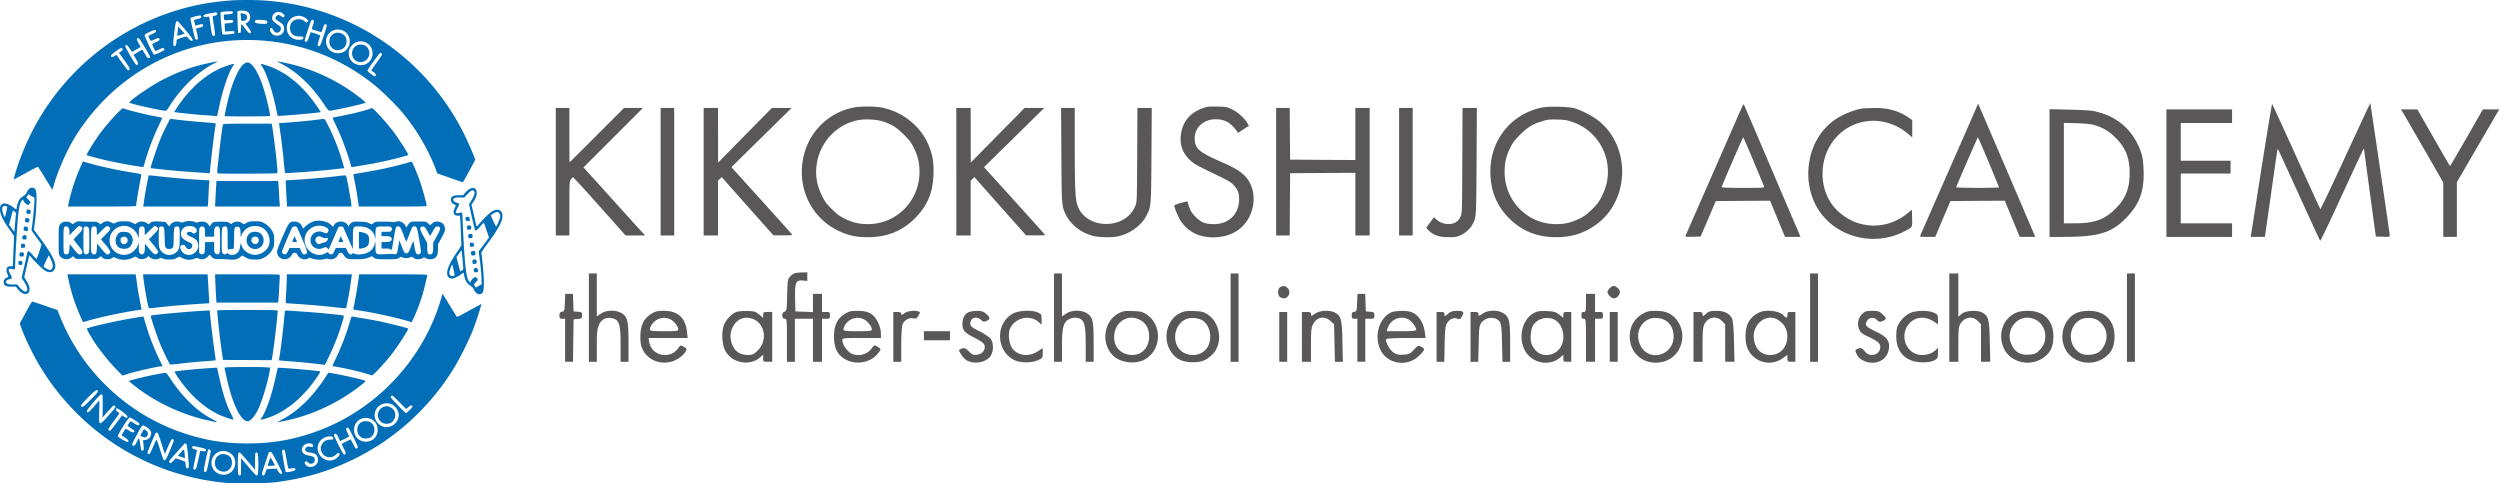
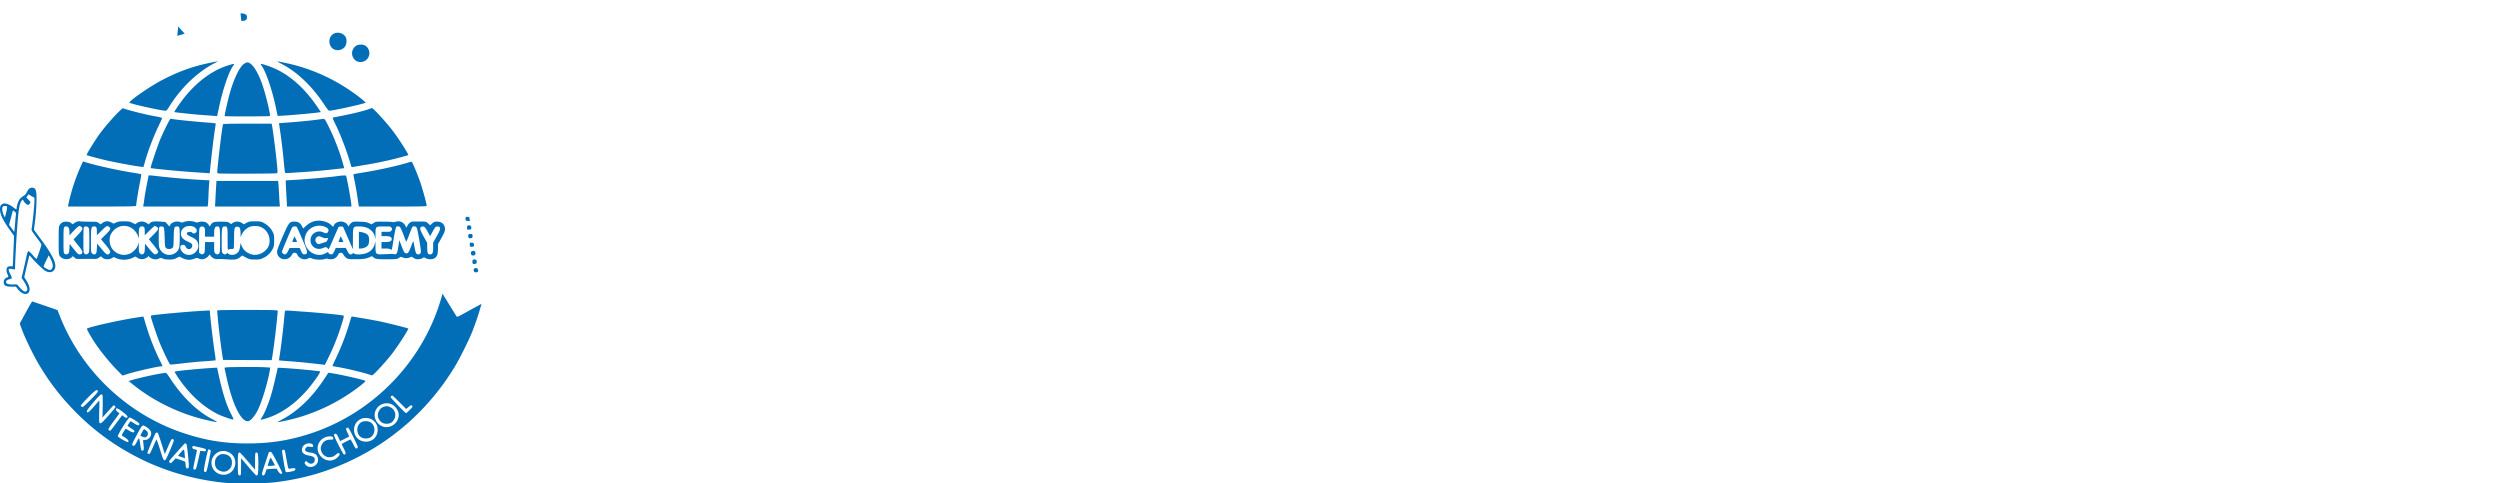
<svg xmlns="http://www.w3.org/2000/svg" width="331" height="64" fill="none">
-   <path d="M112.894 14.263c-3.745.799-6.441 3.955-6.711 7.86-.27 3.845 1.868 7.28 5.393 8.688 1.078.43 1.967.59 3.356.59 2.636 0 4.713-.89 6.451-2.757 1.478-1.588 2.117-3.186 2.207-5.523.06-1.448-.08-2.436-.529-3.625-.989-2.627-3.416-4.664-6.252-5.243-.969-.2-2.976-.2-3.915.01zm4.035 1.827c1.178.4 1.798.79 2.756 1.748.749.75.989 1.069 1.319 1.758.529 1.078.739 1.997.739 3.186-.01 3.825-3.046 6.89-6.811 6.89-1.199 0-2.018-.2-3.096-.718-.68-.34-1.029-.6-1.708-1.279-.729-.719-.939-1.008-1.318-1.797-.59-1.219-.819-2.307-.739-3.546.129-2.167 1.288-4.214 3.046-5.373.778-.519 1.208-.709 2.167-.978.948-.26 2.696-.21 3.645.11zm42.327-1.768c-1.638.57-2.627 1.718-2.887 3.366-.219 1.418.19 2.606 1.219 3.535.599.54.769.63 3.585 1.988 1.518.729 1.818.918 2.217 1.348.559.629.719 1.168.659 2.117-.13 1.798-1.458 2.996-3.315 2.996-1.139 0-1.688-.21-2.407-.929-.45-.45-.679-.779-.829-1.198-.12-.32-.22-.64-.22-.72 0-.199-.08-.189-1.009.07-.479.13-.789.26-.789.34 0 .26.51 1.488.799 1.938.63.979 1.518 1.668 2.547 1.987 1.418.44 3.106.33 4.414-.3 2.896-1.378 3.685-5.552 1.458-7.69-.599-.579-1.348-1.008-3.215-1.827-2.807-1.238-3.306-1.708-3.306-3.046 0-1.428 1.188-2.507 2.776-2.507 1.179 0 1.978.44 2.767 1.518l.199.28.719-.47.719-.459-.169-.3c-.39-.689-1.229-1.468-1.998-1.837-.739-.37-.789-.38-2.007-.41-1.109-.02-1.338 0-1.927.21zm44.809-.069c-4.034.889-6.741 4.294-6.741 8.459 0 2.387.749 4.354 2.277 5.972 1.728 1.837 3.805 2.716 6.412 2.716 1.997 0 3.485-.439 5.063-1.488 4.624-3.076 4.984-10.256.689-13.831-.779-.65-2.367-1.489-3.305-1.748-.869-.23-3.476-.28-4.395-.08zm4.155 1.907a6.931 6.931 0 014.654 6.172c.08 1.239-.15 2.327-.739 3.546-.38.789-.589 1.078-1.319 1.807-.699.7-1.028.939-1.707 1.269-1.089.529-1.908.719-3.096.719-3.765 0-6.791-3.056-6.801-6.891-.01-1.189.199-2.108.729-3.186.329-.69.569-1.009 1.318-1.758.969-.969 1.618-1.378 2.756-1.738.919-.28 1.019-.3 2.247-.27.919.02 1.239.08 1.958.33zM73.588 22.733v8.439h1.797v-3.585c0-3.466.01-3.586.21-3.845.11-.14.24-.26.29-.26.05 0 1.628 1.728 3.515 3.845l3.426 3.845h2.586l-.3-.33c-.169-.17-2.007-2.197-4.084-4.504l-3.775-4.174 3.935-3.935 3.935-3.935h-2.497l-3.595 3.595a487.935 487.935 0 01-3.616 3.596c-.02 0-.03-1.618-.03-3.596v-3.595h-1.798v8.439zm13.879 0v8.439h1.797V14.294h-1.798v8.439zm5.697 0v8.439h1.898V23.91l.25-.23.249-.239.28.32c.15.18 1.687 1.917 3.415 3.864l3.146 3.536h1.278c.779.01 1.259-.03 1.219-.08-.03-.06-1.858-2.087-4.055-4.524l-4.005-4.424 3.975-3.915 3.985-3.915-1.299-.01h-1.298l-3.565 3.615-3.565 3.626v-3.626l-.01-3.615h-1.898v8.439zm33.453 0v8.439h1.898V23.91l.249-.23.25-.239.28.32c.149.18 1.687 1.917 3.415 3.864l3.146 3.536h1.288c1.199.01 1.279 0 1.149-.16-.08-.09-1.908-2.127-4.075-4.524l-3.935-4.344 3.985-3.915 3.985-3.925h-2.597l-3.565 3.615-3.565 3.626v-3.626l-.01-3.615h-1.898v8.439zm13.911-2.179c.04 6.93.03 6.791.699 8.07.639 1.198 1.978 2.207 3.466 2.606.789.21 2.606.24 3.395.05 1.568-.37 3.006-1.418 3.665-2.667.66-1.238.66-1.228.7-8.109l.04-6.212h-1.898l-.03 6.212c-.03 6.212-.03 6.222-.26 6.781-1.268 3.156-6.431 3.156-7.61.01-.329-.869-.389-2.157-.399-7.79v-5.213h-1.808l.04 6.262zm28.435 2.179v8.439h1.798l.02-4.125.029-4.114 4.325-.03 4.314-.02v8.289h1.898V14.294h-1.898v6.891l-4.314-.02-4.325-.03-.029-3.425-.02-3.416h-1.798v8.439zm16.279 0v8.439h1.798V14.294h-1.798v8.439zm8.369-1.479c-.03 6.871-.03 6.98-.24 7.43-.269.58-.719.91-1.348.969-.659.06-1.298-.13-1.778-.54l-.399-.349-.42.58c-.229.319-.469.639-.529.718-.08.11-.01.22.33.52.659.589 1.368.819 2.556.819.889.01 1.069-.02 1.618-.27.659-.3 1.279-.879 1.588-1.468.47-.919.47-.929.51-8.359l.039-7.01h-1.897l-.03 6.96zm105.821.953c-.729 4.684-1.358 8.659-1.388 8.828l-.05.33h1.878l.739-5.173c.399-2.837.779-5.473.839-5.852.099-.68.099-.69.239-.42.08.15 1.339 2.886 2.787 6.082 1.458 3.196 2.676 5.842 2.716 5.882.04.04 1.328-2.656 2.856-5.992 1.538-3.335 2.827-6.102 2.877-6.152.049-.06.079-.04.079.05l.779 5.833.779 5.692.919.03c.899.03.919.02.919-.2 0-.13-.579-4.114-1.288-8.868l-1.279-8.639-.599 1.249c-.319.689-1.798 3.865-3.276 7.06-1.478 3.206-2.716 5.783-2.746 5.743-.04-.04-1.468-3.176-3.186-6.961-1.718-3.795-3.156-6.92-3.196-6.96-.03-.04-.659 3.754-1.398 8.438zm-68.801-8.019c-.11.25-1.827 4.154-3.815 8.688-1.987 4.534-3.645 8.3-3.665 8.37-.04.1.17.12.979.1l1.028-.03 1.009-2.348.999-2.346 3.595-.03 3.595-.02.989 2.396.989 2.397h2.057l-.349-.829c-.2-.45-1.868-4.344-3.706-8.658-1.837-4.315-3.385-7.91-3.425-7.99-.07-.11-.13-.04-.28.3zm1.548 7.17c.729 1.738 1.348 3.246 1.388 3.336.06.17-.119.18-2.806.18-2.257 0-2.856-.03-2.816-.13.339-.889 2.806-6.561 2.856-6.561.03 0 .649 1.428 1.378 3.175zm29.611-7.37c-.05.14-1.748 4.005-3.766 8.589a3205.234 3205.234 0 00-3.755 8.558c-.079.23-.079.23.939.23h1.019l.999-2.377 1.008-2.366 3.595-.03 3.606-.02.988 2.396.989 2.397h2.047l-.129-.33a4723.59 4723.59 0 00-7.311-17.047l-.13-.25-.099.25zm1.508 7.47c.749 1.798 1.368 3.306 1.368 3.346 0 .04-1.289.07-2.856.07-1.598 0-2.837-.04-2.817-.09.26-.68 2.836-6.601 2.876-6.601.03 0 .67 1.478 1.429 3.275zM246.59 14.36c-1.148.189-2.596.778-3.595 1.457-2.127 1.448-3.416 3.895-3.565 6.711-.14 2.897.988 5.513 3.105 7.2 2.707 2.158 6.582 2.508 9.648.88 1.068-.57 1.009-.46.979-1.728l-.03-1.108-.55.449c-2.956 2.427-7.09 2.137-9.637-.68-2.107-2.326-2.197-6.31-.2-8.918 2.397-3.135 6.851-3.515 9.937-.858l.5.43v-2.298l-.45-.31c-1.318-.908-2.726-1.308-4.584-1.288-.719.01-1.418.04-1.558.06zm24.767 8.556v8.45h1.828c4.774 0 6.501-.55 8.519-2.727 1.618-1.748 2.207-3.446 2.107-6.102-.06-1.598-.2-2.227-.769-3.416-1.118-2.327-3.076-3.825-5.742-4.394-.46-.1-1.588-.17-3.316-.21l-2.627-.06v8.46zm5.843-6.381c1.158.32 2.037.829 2.896 1.698 1.338 1.328 1.867 2.656 1.867 4.693 0 2.018-.519 3.356-1.867 4.704-1.418 1.438-2.796 1.938-5.363 1.938h-1.478V16.266l1.678.049c1.108.03 1.867.1 2.267.22zm9.636 6.391v8.44h8.689v-1.798h-6.792v-6.592h6.592V21.28h-6.592v-4.994h6.792v-1.798h-8.689v8.44zm31.55-7.62c.26.46 1.518 2.637 2.796 4.844l2.307 4.015v7.2h1.798v-7.24l2.526-4.345c1.389-2.386 2.657-4.554 2.807-4.823l.279-.47h-2.167l-2.147 3.746c-1.178 2.057-2.167 3.735-2.197 3.745-.03 0-1.009-1.688-2.187-3.745l-2.137-3.746h-2.168l.49.82zM105.164 36.195c-.164.075-.434.285-.599.465-.27.285-.3.584-.345 2.427-.045 1.918-.075 2.113-.344 2.173-.42.12-.405.944.015.944.284 0 .299.105.299 2.847v2.847h1.049v-5.694h2.398v5.694h1.199v-5.694h.524c.48 0 .525-.03.525-.45 0-.419-.045-.449-.525-.449h-.524v-2.397h-1.199v2.412l-1.154-.045-1.169-.045-.045-1.708c-.045-2.098.105-2.472 1.034-2.383l.585.06V36.06l-.705.015c-.404 0-.854.06-1.019.12zm-27.195 5.859v5.844h1.049v-2.142c0-1.754.06-2.233.284-2.743.345-.764.974-1.063 1.784-.869.914.225 1.079.75 1.079 3.462v2.292h1.048v-2.547c0-2.892-.12-3.401-.929-3.896-.734-.45-2.008-.42-2.727.075l-.54.36v-5.68H77.97v5.844zm61.586 0v5.844h1.049v-2.097c0-2.383.194-3.162.914-3.522.494-.27 1.094-.285 1.513-.06.57.3.719 1.02.719 3.432v2.247h1.049v-2.547c0-2.892-.12-3.401-.929-3.896-.734-.45-2.008-.42-2.727.075l-.539.36v-5.68h-1.049v5.844zm23.379 0v5.844h1.049V36.21h-1.049v5.844zm76.722 0v5.844h1.049V36.21h-1.049v5.844zm18.43 0v5.844h1.199v-2.292c0-2.008.03-2.338.299-2.772.54-.87 1.574-1.034 2.263-.345l.435.434v4.975h1.228l-.06-2.667c-.059-2.952-.179-3.416-1.048-3.866-.705-.36-2.233-.24-2.743.24l-.374.345v-5.74h-1.199v5.844zm23.525 0v5.844h1.049V36.21h-1.049v5.844zm-112.115-4.032c-.374.21-.359 1.124.015 1.334.405.21.705.194.974-.09a.81.81 0 00-.03-1.154c-.314-.285-.584-.315-.959-.09zm43.634.135c-.165.165-.3.405-.3.525 0 .314.54.824.869.824.36 0 .779-.465.779-.87 0-.314-.509-.779-.854-.779-.105 0-.329.135-.494.3zM74.791 40.061c-.044 1.08-.074 1.17-.374 1.214-.27.045-.345.15-.345.495 0 .36.06.434.375.434h.374v5.694h1.049l.03-2.817.045-2.802.57-.045c.494-.045.554-.09.554-.48 0-.389-.06-.434-.554-.479l-.57-.045-.045-1.169-.044-1.153h-1.02l-.044 1.153zm104.895 0c-.045 1.08-.075 1.17-.375 1.214-.269.045-.344.15-.344.495 0 .36.06.434.374.434h.375v5.694h1.049v-5.694h.599c.57 0 .6-.03.6-.434 0-.405-.045-.45-.555-.495l-.569-.045-.045-1.169-.045-1.153h-1.019l-.045 1.153zm30.298.045c0 1.094-.03 1.2-.3 1.2-.239 0-.299.104-.299.449 0 .344.06.45.299.45.285 0 .3.104.3 2.846v2.847h1.199v-5.694h.524c.48 0 .525-.03.525-.45 0-.419-.045-.449-.525-.449h-.524v-2.397h-1.199v1.198zM86.179 41.589c-.974.614-1.394 1.529-1.394 3.012 0 .87.09 1.274.345 1.753.869 1.648 3.057 2.158 4.69 1.11.36-.226.78-.615.914-.855.24-.435.24-.45-.195-.69-.42-.254-.434-.24-.749.195-1.094 1.529-3.536 1.004-3.836-.839l-.09-.524h5.186l-.09-.81c-.195-1.858-1.214-2.787-3.042-2.787-.9 0-1.154.06-1.738.435zm3.132 1.124c.27.3.494.674.494.839 0 .285-.09.3-1.873.3-1.693 0-1.873-.03-1.873-.27 0-.15.105-.42.24-.614.749-1.064 2.157-1.2 3.012-.255zm8.138-1.394c-.525.21-1.17.854-1.514 1.513-.42.81-.39 2.593.045 3.507.78 1.678 3.192 2.202 4.615 1.019l.45-.39v.464c0 .435.03.465.599.465h.6v-6.593h-.6c-.554 0-.599.03-.599.404v.39l-.33-.3c-.195-.165-.494-.39-.674-.48-.39-.194-2.083-.194-2.592 0zm2.307.944c1.574.659 1.873 2.907.54 4.166-.51.494-.675.569-1.304.569-.944 0-1.633-.42-1.993-1.244-.39-.854-.374-1.708.045-2.502.555-1.064 1.618-1.454 2.712-.99zm12.047-.675c-.959.614-1.394 1.528-1.379 3.012 0 1.303.36 2.158 1.139 2.742 1.424 1.079 3.656.794 4.705-.584.435-.555.435-.555-.269-.96-.195-.12-.315-.044-.57.3-.689.974-2.143 1.214-2.997.51-.524-.45-.899-1.094-.899-1.559 0-.284.075-.3 2.547-.3h2.548v-.644c0-.42-.15-.944-.405-1.468-.569-1.11-1.243-1.484-2.682-1.484-.899 0-1.139.06-1.738.435zm3.132 1.124c.269.3.494.674.494.839 0 .285-.09.3-1.873.3-1.693 0-1.873-.03-1.873-.27 0-.15.105-.42.24-.614.749-1.064 2.157-1.2 3.012-.255zm4.811-1.242c-.36.255-.42.27-.42.075 0-.18-.15-.24-.524-.24h-.525v6.593h1.049v-2.232c0-1.229.075-2.428.165-2.697.195-.57.854-.945 1.439-.825.344.075.464.015.674-.36.24-.404.24-.464.03-.539-.51-.195-1.484-.075-1.888.225zm8.438-.104c-.494.27-.749.794-.764 1.513 0 .854.3 1.199 1.664 1.873.899.465 1.198.69 1.273.99.15.584-.344 1.168-1.049 1.228-.479.045-.629-.03-1.049-.465-.464-.494-.704-.524-1.258-.165-.12.075.449.96.809 1.244.929.734 2.787.465 3.371-.494.39-.645.375-1.724-.03-2.248-.179-.225-.854-.674-1.498-1.004-1.079-.54-1.184-.63-1.184-1.034 0-.734.839-1.004 1.424-.45.284.27.389.285.734.136.509-.24.494-.465-.075-.945-.36-.314-.614-.39-1.229-.39-.434.016-.944.106-1.139.21zm5.963.132c-2.353 1.23-2.308 4.885.06 6.13.824.434 2.322.464 3.221.059.6-.27.63-.315.63-.929v-.66l-.705.45c-1.169.75-2.637.54-3.341-.45-.42-.599-.57-1.887-.3-2.547.599-1.438 2.562-1.948 3.746-.959l.45.39v-.704c0-.645-.03-.705-.525-.914-.824-.345-2.442-.27-3.236.134zm13.951-.014c-1.918 1.019-2.353 3.836-.839 5.484.914 1.019 2.952 1.334 4.241.66 2.247-1.184 2.457-4.481.374-5.95-.584-.39-.794-.45-1.873-.494-1.064-.045-1.319 0-1.903.3zm2.907.914c.749.42 1.139 1.153 1.139 2.127 0 1.454-.914 2.473-2.203 2.473-1.289 0-2.248-.78-2.397-1.948-.3-2.188 1.663-3.686 3.461-2.652zm5.198-.928c-1.918.975-2.367 3.852-.854 5.5.6.674 1.424.989 2.563.989 1.168 0 1.768-.225 2.577-1.004 1.423-1.349 1.154-4.09-.525-5.275-.584-.39-.794-.45-1.873-.494-1.034-.045-1.333.015-1.888.285zm3.087 1.005c.899.644 1.229 2.232.674 3.326-.539 1.094-1.933 1.514-3.116.96-1.754-.825-1.649-3.687.164-4.496.615-.285 1.739-.18 2.278.21zm14.819-.945c-.509.345-.539.345-.539.075 0-.255-.105-.3-.6-.3h-.599v6.593h1.199v-2.217c0-1.798.045-2.293.27-2.727.479-.974 1.513-1.184 2.307-.465l.48.434.06 2.488.06 2.487h1.049l-.06-2.667c-.045-2.937-.18-3.416-1.019-3.85-.705-.36-1.948-.3-2.608.149zm10.024-.15c-1.588.81-2.232 3.192-1.333 4.99.929 1.873 3.581 2.248 5.109.704.36-.344.645-.704.645-.794 0-.09-.18-.27-.39-.374-.374-.195-.419-.18-.959.39-.479.524-.644.614-1.363.659-.63.044-.915 0-1.304-.255-.51-.315-1.184-1.514-1.004-1.798.06-.09 1.124-.15 2.652-.15h2.563l-.105-.765c-.18-1.303-.854-2.322-1.783-2.667-.615-.24-2.203-.195-2.728.06zm2.338.9c.449.239 1.034 1.018 1.034 1.378 0 .15-.495.195-1.963.195h-1.948l.105-.345c.374-1.214 1.678-1.783 2.772-1.229zm5.248-.735c-.45.374-.465.374-.465.075 0-.255-.09-.315-.524-.315h-.525v6.593h1.019l.045-2.367c.045-1.963.105-2.443.33-2.772.329-.51.884-.75 1.348-.57.3.12.39.075.615-.3.344-.584.209-.734-.66-.734-.569 0-.824.09-1.183.39zm4.569-.015c-.51.345-.54.345-.54.075 0-.24-.105-.3-.524-.3h-.525v6.593h1.019l.06-2.367c.03-1.963.09-2.413.315-2.742.569-.855 1.963-.944 2.472-.18.21.33.27.839.3 2.847l.06 2.442h1.019v-2.547c0-2.892-.12-3.401-.929-3.896-.734-.45-2.008-.42-2.727.075zm6.727-.046c-1.483.87-2.022 3.162-1.138 4.886.869 1.693 3.221 2.202 4.66.988l.449-.39v.465c0 .435.045.465.525.465h.524v-6.593h-.524c-.465 0-.525.045-.525.39v.374l-.554-.42c-.465-.36-.704-.42-1.678-.464-.959-.03-1.229.015-1.739.3zm3.042.99c.884.644 1.214 2.232.66 3.326-.615 1.229-2.248 1.603-3.237.75-.285-.255-.599-.705-.704-1.005-.24-.734-.105-2.068.269-2.562.69-.944 2.068-1.169 3.012-.51zm11.389-.9c-1.288.734-1.888 2.143-1.603 3.701.375 2.038 2.383 3.192 4.495 2.578 2.323-.69 3.177-3.657 1.589-5.59-.644-.779-1.454-1.109-2.727-1.109-.869 0-1.169.075-1.754.42zm3.162.914c.63.45.959 1.124.974 2.038.03 2.517-3.207 3.461-4.36 1.274-.72-1.364-.24-2.937 1.079-3.537.629-.3 1.723-.18 2.307.225zm5.274-.943c-.449.374-.464.374-.464.075 0-.27-.09-.315-.6-.315h-.599v6.593h1.199v-2.247c0-1.709.059-2.368.224-2.698.51-.989 1.589-1.198 2.338-.464l.434.434v4.975h1.229l-.06-2.667c-.045-1.798-.135-2.787-.269-3.072-.33-.66-1.019-1.004-2.068-1.004-.75 0-.989.06-1.364.39zm6.953-.135c-1.214.629-1.724 1.558-1.724 3.116 0 1.26.315 2.053 1.094 2.728a3.066 3.066 0 003.821.18l.63-.45v.45c0 .434.045.464.524.464h.525v-6.593h-.525c-.464 0-.524.045-.524.374 0 .435-.18.48-.465.135-.554-.674-2.427-.899-3.356-.404zm2.622.974c.749.51 1.079 1.063 1.169 1.888.135 1.543-.824 2.727-2.218 2.727-1.199 0-1.978-.72-2.188-2.068-.314-1.993 1.708-3.581 3.237-2.547zm11.09-.81c-.539.555-.689 1.304-.404 2.008.179.45.419.63 1.258 1.019 1.289.614 1.544.84 1.544 1.379 0 .569-.48 1.019-1.109 1.019-.39 0-.614-.12-.944-.495-.375-.434-.495-.48-.839-.36-.465.15-.495.255-.165.87.135.27.479.569.854.749 1.588.719 3.192-.09 3.357-1.678.089-.99-.3-1.499-1.649-2.143-1.393-.66-1.588-.87-1.288-1.409.284-.524.914-.6 1.333-.18.285.285.375.3.764.15.555-.24.54-.374-.03-.914-.404-.375-.584-.434-1.363-.434s-.944.06-1.319.42zm6.368-.134c-.735.329-1.484 1.153-1.724 1.887-.104.3-.149.974-.119 1.499.119 1.978 1.423 3.147 3.491 3.147.704 0 1.214-.09 1.543-.27.435-.24.48-.33.48-.96v-.688l-.33.314c-.449.42-1.064.63-1.783.63-2.143 0-3.132-2.728-1.573-4.286.809-.81 2.083-.854 3.147-.135l.539.36v-.63c0-.599-.045-.674-.524-.899-.735-.344-2.353-.33-3.147.03zm13.935-.001c-1.723.794-2.397 2.952-1.498 4.765.899 1.798 3.371 2.382 5.124 1.199.989-.675 1.394-1.499 1.394-2.863 0-2.112-1.289-3.386-3.387-3.386-.689 0-1.243.105-1.633.285zm2.518.824c.719.284 1.273 1.019 1.393 1.828.135.914-.12 1.678-.764 2.307-.45.435-.644.51-1.379.555-1.004.075-1.663-.24-2.128-1.019-1.288-2.113.675-4.6 2.878-3.671zm5.558-.824c-1.663.764-2.368 2.996-1.484 4.765.9 1.798 3.372 2.382 5.125 1.199.989-.675 1.394-1.499 1.394-2.863 0-2.112-1.289-3.386-3.387-3.386-.674 0-1.243.105-1.648.285zm2.907 1.019c1.049.779 1.364 2.067.794 3.221-.434.884-.944 1.214-1.963 1.289-.629.03-.929-.03-1.318-.255-1.619-1.034-1.544-3.551.149-4.42.63-.315 1.799-.24 2.338.165zm-108.458 2.144v3.296h1.049v-6.593h-1.049v3.297zm43.758 0v3.296h1.049v-6.593h-1.049v3.297zm-90.807-.151v.6h3.447v-1.199h-3.447v.6z" fill="#595757" />
-   <path d="M30.883.036a41.22 41.22 0 00-2.942.307C17.725 1.867 8.784 8.357 4.146 17.626c-.933 1.866-1.738 3.918-2.209 5.635l-.142.52.285-.15a96.86 96.86 0 001.574-.854c.706-.392 1.325-.699 1.368-.684.043.021.492.712.99 1.539l.92 1.503.242-.798c.648-2.145 1.83-4.738 2.963-6.512C16.471 7.908 28.04 3.278 39.354 6.12c3.647.92 7.081 2.636 10.123 5.058 1.104.877 3.042 2.793 3.904 3.847 1.803 2.216 3.263 4.681 4.21 7.118l.314.819 1.667.584c.912.32 1.681.584 1.71.584.05.007 1.624-2.892 1.624-2.992 0-.185-.898-2.258-1.467-3.412C55.953 6.74 44.818-.1 32.593 0a44.66 44.66 0 00-1.71.035zM32.7 1.518c.563.292.563 1.204 0 1.496l-.214.114.392.52c.256.342.377.563.349.641-.1.25-.314.114-.755-.491-.243-.335-.463-.606-.492-.606-.035 0-.064.264-.078.584-.022.578-.029.592-.2.592h-.178l-.064-1.375c-.029-.755-.036-1.418-.014-1.475.057-.15.969-.15 1.254 0zm-1.874.078c.071.186-.078.25-.648.293l-.542.042v.292c0 .456.05.492.62.435.406-.036.513-.029.584.064.164.192-.021.306-.57.35-.277.02-.513.049-.527.063-.007.015 0 .25.022.527l.028.513.598-.042c.52-.029.599-.022.642.085.028.071.014.157-.022.193-.107.106-1.46.22-1.546.135-.1-.1-.32-2.793-.242-2.9.071-.092.37-.128 1.111-.15.35-.014.456.008.492.1zm6.569.157c.277.207.341.35.213.478-.092.1-.128.092-.349-.072-.135-.1-.292-.178-.356-.178-.192 0-.428.214-.428.392 0 .171.129.292.642.606.349.206.498.455.498.819 0 .548-.37.912-.94.919-.392.007-.67-.164-.855-.527-.086-.171-.1-.271-.05-.37.107-.2.264-.15.378.113.25.599 1.04.485 1.04-.15 0-.199-.05-.27-.292-.434a6.537 6.537 0 01-.577-.442c-.242-.213-.285-.299-.285-.527 0-.67.805-1.04 1.36-.627zm-8.7-.064c.186.114.065.32-.234.385-.157.043-.292.078-.307.085-.014.015.057.556.164 1.211.107.649.171 1.233.15 1.29-.021.064-.107.1-.2.085-.185-.028-.2-.078-.413-1.496l-.157-1.047-.341.043c-.257.028-.342.014-.378-.064-.071-.2.078-.278.812-.406.406-.079.755-.136.777-.143a.3.3 0 01.128.057zm-2.05.534c0 .15-.058.186-.492.292-.307.072-.485.15-.47.2.014.05.063.22.106.385l.071.292.378-.1c.485-.128.598-.128.648.021.064.164-.078.264-.563.37-.249.058-.391.122-.37.172.107.292.278 1.19.242 1.29a.21.21 0 01-.185.113c-.107 0-.164-.071-.214-.27-.192-.713-.577-2.394-.577-2.515 0-.129.05-.15.784-.342.135-.036.335-.071.449-.071.156-.008.192.02.192.163zm13.606.043c.136.071.328.214.42.314.172.178.172.192.058.313-.1.1-.143.1-.25.029-.449-.328-.563-.37-.94-.37-.698 0-1.14.455-1.14 1.175 0 .69.463 1.104 1.24 1.104.363 0 .484.028.52.114.07.192-.143.328-.556.328-.94.007-1.624-.656-1.632-1.568 0-1.204 1.212-1.973 2.28-1.439zm-5.2.413c.249.043.327.079.342.2.035.27-.129.32-.841.27-.712-.056-.912-.15-.784-.391.064-.114.15-.136.52-.129a7.6 7.6 0 01.763.05zm6.475.036c.057.078.036.228-.092.606-.1.284-.157.52-.128.534.114.071 1.24.42 1.254.399.014-.014.092-.25.185-.513.164-.506.299-.641.47-.47.085.092.036.292-.35 1.453-.391 1.168-.477 1.354-.605 1.375-.242.036-.256-.15-.057-.748.1-.306.185-.591.185-.627 0-.078-1.196-.499-1.253-.442-.015.015-.121.3-.235.627-.193.592-.292.698-.506.563-.093-.057-.05-.235.278-1.225.206-.642.42-1.268.477-1.397.1-.242.242-.292.377-.135zm-16.92 1.31c.941 1.134 1.076 1.376.756 1.376-.071 0-.242-.128-.392-.292l-.264-.292-.434.12c-.812.229-.905.286-.905.564 0 .327-.114.612-.242.612-.228 0-.235-.242-.064-1.71.178-1.474.249-1.717.484-1.581.05.028.527.57 1.062 1.204zm-3.946.136c0 .057-.214.207-.478.328-.27.128-.498.242-.512.25-.072.042.227.662.32.662.057 0 .264-.079.456-.178.399-.2.606-.228.67-.072.05.15-.107.278-.563.47-.214.086-.392.207-.392.257 0 .086.32.784.399.87.021.02.257-.08.527-.207.463-.221.513-.235.613-.129.064.065.093.15.064.2-.078.121-1.24.655-1.375.627-.057-.014-.363-.57-.705-1.297-.506-1.09-.577-1.296-.499-1.382.057-.05.37-.22.698-.37.591-.278.777-.285.777-.029zm24.585-.178c.62.192 1.062.805 1.062 1.475 0 .905-.663 1.588-1.532 1.588-.926 0-1.596-.655-1.603-1.567 0-1.09 1.005-1.81 2.073-1.496zM19.164 6.25c.391.662.712 1.24.712 1.282 0 .043-.057.107-.135.142-.164.093-.235.015-.62-.648l-.285-.47-.577.349-.584.356.32.534c.342.578.37.763.129.798-.129.022-.264-.17-.87-1.204-.391-.67-.698-1.26-.676-1.318.085-.235.313-.092.605.364.27.441.3.463.442.37.078-.057.335-.206.563-.335.22-.12.406-.242.406-.263 0-.029-.114-.25-.257-.499-.263-.477-.278-.662-.035-.662.114 0 .313.285.862 1.204zm29.073-.699c.912.278 1.354 1.347.927 2.223-.67 1.382-2.822.998-2.978-.534-.05-.499.064-.848.399-1.218.441-.492 1.018-.656 1.652-.47zm-32.009.955c.015.093-.064.2-.235.313l-.249.164.32.442c1.048 1.44 1.176 1.653 1.076 1.788-.05.071-.142.114-.2.093-.077-.036-.883-1.112-1.488-2.002-.028-.036-.171.014-.32.121-.2.135-.293.164-.364.1-.178-.15-.085-.27.563-.734.67-.477.862-.534.898-.285zm34.353.712c0 .05-.306.52-.684 1.04-.377.528-.698.99-.712 1.026-.021.043.057.129.171.193.292.17.449.377.399.513-.021.064-.086.114-.128.114-.15 0-.97-.641-.97-.755 0-.122 1.433-2.138 1.625-2.287.121-.1.3-.007.3.156z" fill="#036EB8" />
  <path d="M31.873 2.033c.022.15.043.377.043.498 0 .22.014.235.235.235.334 0 .548-.171.548-.449a.788.788 0 00-.057-.313c-.071-.114-.406-.235-.633-.235-.171 0-.178.015-.136.264zm-8.34 2.077c-.036.336-.064.62-.064.628.007.007.228-.05.498-.136l.485-.142-.207-.228a15.242 15.242 0 01-.427-.477l-.214-.257-.071.613zm20.639.358c-.755.398-.741 1.652.021 2.051.492.257 1.169.1 1.482-.349.25-.349.278-1.011.05-1.332-.328-.484-1.033-.648-1.553-.37zm3.02 1.567c-.528.32-.72.954-.47 1.517.434.99 1.866.84 2.15-.228.136-.498-.12-1.083-.569-1.318-.292-.15-.84-.135-1.111.029zM27.785 8.32c-2.252.47-3.99 1.09-6.163 2.194-1.638.833-4.652 2.907-4.474 3.085.157.156 4.21 1.061 4.76 1.061.127 0 .241-.121.505-.556 1.524-2.436 3.633-4.48 5.835-5.656.356-.185.612-.335.57-.335-.036 0-.506.093-1.033.207zm9.41.092c2.137 1.097 4.09 2.95 5.742 5.443.363.549.57.805.663.805.491 0 4.645-.919 4.794-1.061.029-.029-.3-.335-.734-.67-2.9-2.258-6.162-3.79-9.688-4.56-1.454-.313-1.475-.313-.777.043zm-4.766-.038c-.62.306-1.432 1.916-2.01 3.99-.291 1.054-.719 2.963-.669 3.006.064.064 5.92.05 5.984-.007.121-.121-.598-3.064-1.068-4.353-.477-1.325-1.076-2.323-1.567-2.622-.271-.164-.364-.164-.67-.014zm-2.151.262c-2.251.676-4.431 2.33-6.234 4.744-.484.648-.99 1.418-.954 1.454.042.042 2.643.32 3.768.399.57.035 1.226.085 1.46.106l.428.036.242-1.118c.52-2.444 1.276-4.674 1.867-5.522.235-.327.2-.335-.577-.1zm4.345.042c.627.883 1.446 3.32 1.959 5.828.085.441.17.812.185.826.071.064 4.246-.285 5.386-.442l.328-.05-.47-.698c-1.889-2.778-4.09-4.602-6.57-5.435-.932-.314-1.025-.314-.818-.029zm-19.136 6.356a31.06 31.06 0 00-2.109 2.444c-.677.898-1.98 2.985-1.902 3.056.05.05 1.852.527 2.664.713.97.22 3.228.648 3.99.755.314.043.634.092.72.107.135.028.163-.022.277-.45.4-1.495 1.169-3.54 1.895-5.036.243-.513.45-.955.45-.99.006-.036-.407-.143-.92-.235-1.325-.235-3.583-.805-4.281-1.069-.036-.014-.392.306-.784.705zm33.421-.614c-.591.229-2.094.606-3.341.848-.705.143-1.354.271-1.432.285-.135.029-.114.1.3.94.697 1.419 1.63 3.905 2.008 5.344.079.278.1.3.278.27.107-.02.87-.149 1.689-.284a49.096 49.096 0 004.666-1.005c.527-.142.976-.27.983-.285.078-.064-1.204-2.08-1.938-3.056-.869-1.161-2.7-3.177-2.87-3.163-.03 0-.186.05-.343.107zm-26.853 2.229a28.452 28.452 0 00-.79 1.688c-.321.741-1.176 3.235-1.276 3.705l-.05.22.734.086c2.216.242 3.363.342 6.448.549l.648.043.05-.492c.15-1.525.42-3.84.57-4.866.1-.648.178-1.197.178-1.225 0-.022-.278-.064-.62-.093-1.425-.1-3.883-.335-4.574-.427-.413-.057-.77-.107-.805-.107-.028 0-.263.413-.513.919zm19.655-.768c-.897.114-2.471.264-4.167.385l-.605.043.227 1.581c.122.87.293 2.316.378 3.22.086.898.171 1.682.185 1.732.022.078.171.085.649.057a91.253 91.253 0 011.73-.114 97.38 97.38 0 004.425-.406l1.047-.114-.142-.506c-.42-1.56-1.147-3.448-1.924-5.015-.42-.841-.527-1.012-.655-1.005a68.44 68.44 0 00-1.147.142zm-12.18.577c-.113.32-.54 3.769-.769 6.234-.014.178.014.235.128.263.243.065 7.687.043 7.794-.02.086-.058.072-.3-.057-1.618-.142-1.432-.534-4.403-.627-4.788l-.035-.156h-3.199c-2.5 0-3.213.021-3.234.085zm-18.887 5.671a25.256 25.256 0 00-1.517 4.588l-.136.627h4.517c3.57 0 4.517-.022 4.517-.093 0-.25.32-2.208.505-3.106.122-.563.186-1.047.157-1.076-.028-.021-.52-.12-1.09-.206-1.98-.307-4.901-.955-6.283-1.39l-.328-.106-.342.762zm43.394-.611c-1.318.42-3.776.962-5.841 1.304-.627.1-1.204.2-1.29.214-.142.028-.142.035.05.961.107.513.263 1.404.349 1.98.086.578.164 1.12.185 1.205l.029.164h4.488c3.797 0 4.488-.015 4.488-.1 0-.242-.541-2.223-.862-3.149-.335-.976-1.004-2.572-1.111-2.664-.036-.029-.25.014-.485.085zm-34.375 1.746c0 .035-.093.52-.207 1.09-.114.57-.264 1.403-.328 1.852-.057.449-.128.89-.142.976l-.036.164h8.542l.036-.235c.021-.122.057-.713.078-1.297.021-.591.057-1.261.086-1.503l.035-.435-.947-.05a97.3 97.3 0 01-5.308-.434c-1.745-.2-1.81-.2-1.81-.128zm24.974.056c-1.112.15-3.776.378-5.358.478l-1.446.085v.178c0 .1.036.884.085 1.732l.079 1.553h8.527v-.164c0-.378-.52-3.284-.683-3.847-.043-.143-.171-.143-1.204-.015zm-16.021 1.388a75.804 75.804 0 00-.092 1.688l-.05.948h8.584l-.042-.52a56.244 56.244 0 01-.079-1.368 22.98 22.98 0 00-.078-1.176l-.036-.32h-8.164l-.043.748zm-24.796.32a2.03 2.03 0 00-.293.463 1.005 1.005 0 01-.434.463 2 2 0 00-.485.413c-.178.235-.399.884-.399 1.169 0 .206-.078.206-.334 0-.57-.478-1.226-.706-1.525-.542-.278.143-.342.292-.349.72 0 .662.406 1.503 1.396 2.87l.463.642-.035 1.033c-.029.57-.064 1.475-.086 2.01l-.05.982H1.39c-.2 0-.335.043-.413.128-.164.179-.15.606.029.955.15.292.114.406-.122.413-.114 0-.37.307-.384.463-.057.57.192.748 1.04.748h.57l.228.3c.655.876 1.581.89 1.581.028 0-.32-.17-.748-.506-1.26l-.206-.329.328-1.417c.178-.777.342-1.432.356-1.447.014-.02.15.107.292.285.506.613 1.56 1.61 1.852 1.767.42.214.805.2 1.04-.035.613-.606.136-1.767-1.795-4.36l-.79-1.069.142-1.09c.085-.605.164-1.674.192-2.38.057-1.724-.05-2.101-.591-2.101a.53.53 0 00-.413.178zm.612 1.076c.143.043.15.078.107.89-.05.812-.206 2.373-.328 3.135-.057.356-.057.37.307.87.2.284.506.69.67.911.163.22.299.442.299.491 0 .114-.577 1.796-.642 1.874-.028.029-.249-.185-.498-.484-.242-.292-.506-.535-.57-.535-.093 0-.15.129-.25.585a76.248 76.248 0 01-.391 1.766l-.278 1.176.235.356c.613.926.69 1.46.214 1.46-.164 0-.563-.341-.877-.747-.15-.2-.17-.207-.705-.193-.613.022-.89-.078-.926-.32-.021-.164.185-.314.577-.407.242-.056.242-.15-.021-.655-.122-.228-.214-.477-.2-.556.021-.156.135-.17.613-.07.214.042.228.035.228-.158 0-.712.17-3.925.292-5.514.178-2.436.328-3.206.655-3.483.093-.072.114-.057.157.057.064.206.449.577.606.577.07 0 .178-.086.249-.186.114-.178.114-.185-.178-.498l-.292-.314.156-.206.15-.207.25.171c.135.093.313.185.391.214zM.905 27.329c.064.036.043.228-.071.748-.086.378-.171.691-.193.691-.021 0-.092-.15-.17-.328-.179-.427-.229-.919-.115-1.061.093-.114.406-.143.549-.05zm1.197 1.119c-.022.156-.072.72-.114 1.246-.043.527-.086.97-.1.983-.007.015-.171-.192-.35-.448l-.334-.463.22-.841c.122-.456.236-.89.257-.962.036-.114.057-.107.243.036.178.142.206.2.178.449zm4.63 5.891c.278.57.32.99.136 1.254a.372.372 0 01-.271.157c-.164 0-.826-.385-.826-.477 0-.072.655-1.447.69-1.447.015 0 .136.228.271.513z" fill="#036EB8" />
-   <path d="M3.578 27.787c-.05.05-.086.178-.086.284 0 .15.043.207.178.242.285.071.391-.007.391-.291 0-.171-.035-.25-.1-.25a.652.652 0 01-.198-.035c-.05-.021-.136 0-.185.05zm-.182 1.105c-.014.029-.05.143-.078.256-.043.164-.021.207.142.27.107.036.235.058.285.036.12-.042.206-.391.128-.47-.1-.092-.434-.163-.477-.092zm-.213 1.141c-.029.021-.05.15-.05.27 0 .2.028.235.22.278.292.057.35.007.35-.27 0-.186-.037-.25-.157-.285-.214-.057-.306-.05-.363.007zm-.197 1.28c-.086.235-.036.377.15.384.077.007.177.014.227.021.128.015.228-.37.128-.49a.295.295 0 00-.505.085zm-.156.989c-.03.029-.05.164-.05.292 0 .235.006.242.27.22.249-.02.263-.035.263-.27 0-.228-.021-.249-.214-.27-.12-.015-.241 0-.27.028zm-.229 1.311c-.064.278 0 .356.277.356.207 0 .242-.029.278-.2.05-.241-.057-.37-.306-.37-.164 0-.213.036-.249.214zm-.15 1.027a.655.655 0 00-.014.27c.014.136.064.164.27.164.235 0 .25-.014.25-.249 0-.228-.022-.249-.235-.27-.15-.014-.242.014-.27.085zm59.772-9.655c-.157.07-.428.299-.599.498l-.306.364h-.52c-.784 0-1.097.17-1.097.59 0 .293.15.507.427.62.257.108.257.136.072.5-.3.584-.129.997.406.997h.292l.043.477c.021.27.057 1.111.078 1.874.029.762.057 1.439.071 1.496.022.057-.242.491-.57.962-1.068 1.517-1.489 2.578-1.254 3.156.093.22.335.37.599.37.22-.007.72-.242 1.133-.534a3.4 3.4 0 01.37-.25c.014 0 .064.2.107.442.121.627.37 1.012.826 1.304.235.157.392.306.42.42.079.314.457.684.699.684.541 0 .662-.3.648-1.674-.007-.862-.242-3.413-.342-3.747-.021-.065.264-.52.713-1.126 1.417-1.91 2.03-2.978 2.087-3.676.064-.784-.435-1.161-1.147-.862-.356.15-1.04.748-1.653 1.46-.306.357-.584.649-.605.649-.029 0-.122-.342-.214-.77a66.875 66.875 0 00-.32-1.439l-.165-.67.207-.306c.328-.477.492-.883.492-1.24 0-.584-.364-.819-.898-.57zm.527.306c.185.185.05.641-.392 1.332l-.256.392.085.434a187 187 0 00.385 1.746c.228.969.335 1.325.413 1.34.072.014.3-.2.57-.514.25-.292.47-.534.492-.534.021-.007.185.435.363.976l.335.976-.677.92-.684.911.157 1.261c.093.691.178 1.667.2 2.18l.028.926-.378.221-.384.214-.121-.157c-.172-.228-.157-.3.135-.577.235-.221.256-.264.178-.42-.043-.093-.128-.193-.185-.214-.157-.064-.45.15-.627.449l-.15.256-.157-.185c-.384-.449-.612-2.714-.84-8.371-.014-.363-.043-.677-.071-.705-.022-.022-.164-.007-.321.035-.3.093-.506.057-.506-.092 0-.05.107-.307.242-.577.136-.264.235-.513.214-.542-.021-.028-.157-.085-.306-.128-.314-.085-.542-.3-.477-.463.064-.178.398-.264.94-.235l.498.021.464-.484c.456-.47.655-.57.833-.392zm3.363 2.956c.12.164.15.257.107.485-.043.3-.45 1.247-.528 1.247-.028 0-.199-.328-.384-.727l-.335-.734.157-.121c.228-.178.57-.342.712-.342.064 0 .185.086.27.192zM61.24 34.41l.107 1.232-.2.171c-.107.093-.206.136-.213.1a30.226 30.226 0 01-.264-.969l-.235-.898.328-.463c.178-.249.342-.448.349-.434.014.014.07.577.128 1.26zm-1.19 1.304c.093.37.143.705.121.74-.085.136-.413.136-.556-.007-.114-.114-.135-.206-.106-.441.042-.285.292-.97.356-.97.021 0 .1.307.185.678z" fill="#036EB8" />
  <path d="M61.654 28.797a.656.656 0 00-.014.27c.014.135.071.17.292.185l.27.021-.021-.27c-.021-.249-.043-.27-.256-.292-.15-.014-.242.015-.27.086zm.234 1.092c-.029.021-.05.15-.05.284 0 .221.014.235.249.235.285 0 .363-.107.292-.391-.036-.135-.093-.178-.25-.178-.106 0-.22.021-.241.05zm.121 1.195c-.029.057-.021.185 0 .285.036.135.093.178.242.178.263 0 .349-.1.313-.356-.028-.192-.057-.213-.27-.213-.157 0-.264.042-.285.106zm.186 1.286c0 .284.107.362.399.29.15-.042.178-.077.156-.277-.021-.206-.042-.227-.284-.249-.264-.021-.27-.021-.27.235zm.308.889c-.17.071-.192.142-.121.405.036.121.1.164.242.164.27 0 .384-.156.306-.406-.078-.22-.185-.263-.427-.163zm.174 1.118c-.093.022-.128.1-.128.27 0 .285.078.35.356.285.17-.035.213-.085.213-.242 0-.298-.135-.398-.441-.313zm.129 1.181c-.114.078-.121.135-.064.306.057.17.107.206.27.192.278-.022.349-.114.27-.356-.078-.228-.277-.285-.476-.142zm-21.11-6.291c-.42.093-.848.328-1.233.684l-.327.307-.157-.314c-.2-.413-.513-.605-.983-.605-.67 0-.741.092-1.575 1.995-.548 1.268-.726 1.752-.733 1.987-.008 1.083 1.431 1.39 1.959.413.12-.22.178-.263.37-.263.185 0 .242.043.356.263.257.528.962.763 1.44.478.177-.107.213-.107.47.007.406.17 1.275.214 1.68.085.2-.064.371-.078.428-.042.057.035.25.064.428.064.406 0 .762-.221.94-.592.114-.22.171-.263.356-.263.193 0 .25.043.37.263.08.15.25.335.379.428.213.142.327.157 1.154.157 1.026.007 1.496-.065 1.937-.278.293-.143.3-.143.442-.007.306.27.435.292 1.817.292 1.31-.007 1.36-.014 1.61-.185.242-.157.27-.164.463-.065.264.136.734.136.997 0 .2-.107.228-.1.499.079.242.164.342.185.677.157.228-.022.441-.086.527-.157.128-.114.142-.114.37.021.314.192.877.2 1.176.014.335-.206.456-.534.456-1.24v-.612l.463-.84c.378-.684.463-.898.463-1.162 0-.62-.406-.997-1.062-.997-.313 0-.398.035-.634.242l-.263.242-.27-.242c-.264-.242-.272-.25-.963-.25h-.968c-.335-.006-.592.165-.806.542l-.15.27-.142-.277a1.045 1.045 0 00-1.275-.506c-.157.05-.342.071-.42.043-.072-.029-.606-.057-1.176-.057-1.004-.007-1.054 0-1.31.178l-.271.178-.364-.157c-.292-.135-.527-.17-1.197-.192-.747-.029-.861-.014-1.075.121a1.039 1.039 0 00-.328.335l-.085.192-.136-.22c-.377-.613-1.482-.592-1.81.042l-.106.214-.285-.27c-.456-.435-1.39-.656-2.123-.5zm1.382.784c.356.157.477.35.385.591-.093.236-.307.3-.563.164-.378-.192-.748-.213-1.097-.057a1.108 1.108 0 00-.684.934c-.086.926.79 1.538 1.66 1.154.313-.136.356-.143.513-.043.085.064.163.15.163.192 0 .186.136-.1.713-1.439.328-.762.627-1.432.663-1.482.042-.056.178-.085.327-.07l.257.02.513 1.176c.285.648.577 1.318.655 1.496l.135.32.007-1.353c.008-1.695 0-1.674.784-1.674.706 0 1.183.142 1.56.47.357.3.506.57.584 1.019.043.264.058.17.065-.449.007-1.061-.008-1.04 1.118-1.04.862 0 .884.007.998.178.106.164.106.192 0 .356-.107.164-.157.178-.72.178h-.606v.57h.52c.585 0 .834.114.834.392s-.25.392-.834.392h-.52v.855h.52c.35 0 .57.035.67.107.193.135.157.263.449-1.532.121-.72.25-1.354.292-1.396.136-.164.356-.164.52-.007.086.085.292.541.463 1.011.171.47.335.877.356.905.029.028.207-.37.392-.89.193-.514.378-.977.413-1.02.107-.149.342-.163.5-.028.135.107.192.35.427 1.717.242 1.446.256 1.603.163 1.753a.344.344 0 01-.555.035c-.071-.078-.164-.434-.242-.89-.064-.42-.143-.741-.171-.713-.029.036-.157.328-.278.663-.278.748-.385.926-.592.926-.27 0-.334-.1-.648-.926l-.313-.805-.072.456c-.042.25-.1.598-.128.776a1.487 1.487 0 01-.15.492c-.085.135-.142.157-.327.121a1.923 1.923 0 00-.335-.043 23.51 23.51 0 01-.948.043c-1.196.05-1.19.057-1.196-1.026-.008-.67-.022-.77-.065-.498-.17.997-.961 1.553-2.2 1.553-.243 0-.464-.043-.55-.1-.113-.093-.149-.086-.256.007-.22.2-.434.085-.655-.356l-.2-.406h-1.34l-.177.392c-.093.213-.221.413-.285.434-.171.071-.449-.029-.499-.178-.043-.128-.057-.128-.356.043-1.475.819-3.256-.72-2.7-2.344.363-1.069 1.588-1.589 2.643-1.126zm-3.776.015c.043.05.37.783.734 1.63.705 1.654.755 1.867.392 1.96-.278.071-.385-.014-.57-.434l-.178-.392h-1.34l-.2.406c-.149.299-.248.42-.37.434-.192.029-.441-.164-.441-.342 0-.107 1.14-2.807 1.346-3.198.093-.171.513-.214.627-.064zm17.298.57l.349.626.292-.527a7.2 7.2 0 01.385-.641c.114-.135.441-.15.562-.029.164.164.086.414-.377 1.24l-.463.827v.648c0 .705-.086.904-.4.904-.306 0-.384-.17-.384-.869v-.648l-.463-.833c-.257-.456-.463-.912-.463-1.012 0-.235.135-.35.392-.328.185.022.256.1.57.641zm-13.964.776c.2.093.435.135.577.121.136-.014.242-.021.242-.014 0 .007-.042.12-.1.256-.085.2-.163.257-.412.32a4.63 4.63 0 00-.528.172c-.2.078-.256.071-.413-.029-.342-.228-.313-.755.043-.904.228-.086.214-.086.591.078z" fill="#036EB8" />
  <path d="M47.52 31.791v1.111h.27c.378-.007.84-.235.97-.491.063-.121.113-.392.113-.641 0-.649-.264-.898-1.083-1.048l-.27-.042v1.111zm-2.538-.192c-.078.192-.142.363-.157.391-.014.036.121.057.3.057.177 0 .326-.014.326-.029a4.85 4.85 0 00-.17-.39l-.164-.364-.135.335zm-6.12 0c-.078.185-.15.363-.164.391-.014.028.121.057.3.057.177 0 .327-.014.327-.029a4.2 4.2 0 00-.164-.384l-.157-.363-.142.328zm-28.745-2.224c-.136.064-.3.164-.37.228-.122.106-.143.106-.307-.05-.128-.121-.285-.178-.556-.2-.463-.035-.776.1-.976.435-.128.214-.142.37-.142 2.044 0 1.653.014 1.839.135 2.038.313.52 1.261.606 1.639.143.092-.114.114-.107.306.078.207.2.22.2 1.04.192.997-.014 1.154-.014 1.624 0 .292.007.406-.028.62-.192.2-.15.27-.171.314-.1.213.35.933.449 1.367.185l.243-.142.363.157c.684.292 1.525.256 2.223-.093l.299-.142.214.156c.313.228.776.264 1.132.079.164-.079.307-.186.328-.236.029-.07.057-.064.128.022.307.356.99.477 1.34.235.15-.107.185-.107.456.014.206.1.463.136.869.136.477 0 .634-.029.962-.193l.391-.192.42.207c.507.256 1.005.277 1.547.07.335-.12.392-.127.57-.035.42.221.954.093 1.29-.313l.177-.207.185.235c.221.278.592.42.962.37.143-.02.663 0 1.154.036 1.04.086 1.361.029 1.753-.313.214-.185.278-.214.37-.143.072.05.3.178.513.285.342.164.478.193 1.069.193.627 0 .72-.022 1.154-.236a2.61 2.61 0 001.204-1.21c.142-.286.171-.442.171-1.083 0-.684-.014-.784-.207-1.162-.249-.477-.662-.883-1.197-1.168-.341-.185-.441-.2-1.125-.2-.677 0-.784.022-1.119.193l-.37.2-.264-.179c-.349-.235-.84-.242-1.175-.014l-.242.164-.236-.157c-.206-.142-.32-.157-1.104-.157-.962 0-1.147.057-1.367.435l-.129.206-.135-.22a1.015 1.015 0 00-.35-.328c-.234-.128-.769-.143-1.018-.029-.143.065-.235.057-.47-.035-.37-.15-1.055-.15-1.425 0-.235.092-.328.1-.47.035-.47-.213-1.19-.007-1.375.392l-.079.185-.27-.299-.271-.306-.727-.057c-.783-.057-1.09-.007-1.332.22l-.157.15-.27-.178c-.37-.249-.898-.256-1.254-.014l-.257.178-.384-.192c-.342-.171-.47-.192-1.097-.192-.578 0-.777.028-1.048.156l-.328.15-.348-.178c-.414-.207-.784-.178-1.14.092l-.228.171-.257-.17c-.235-.165-.313-.172-1.197-.172-.513 0-1.068-.021-1.225-.042a.97.97 0 00-.534.064zm.626.648c.293.2.207.42-.413 1.054-.313.321-.57.606-.57.634 0 .029.257.364.57.748.57.699.677.948.485 1.14-.05.05-.171.086-.285.086-.164 0-.292-.114-.748-.691l-.556-.691-.036.591c-.028.477-.064.606-.17.691-.186.128-.364.128-.5-.014-.099-.093-.113-.356-.113-1.767 0-1.774.007-1.824.363-1.824.285 0 .42.235.42.748l.008.428.513-.542c.448-.477.705-.698.833-.705.021 0 .114.05.2.114zm3.776.085c.157.207.093.328-.527.948l-.62.62.62.748c.62.755.705.947.499 1.147-.25.25-.428.15-1.04-.606l-.592-.712-.035.648c-.036.663-.093.777-.37.784-.072 0-.193-.064-.271-.143-.136-.135-.143-.235-.143-1.695 0-1.71.036-1.867.42-1.867.3 0 .364.121.364.67v.499l.641-.627c.534-.527.662-.62.798-.577.092.028.207.1.256.163zm2.686-.028c.478.228.876.655 1.04 1.126l.128.377.008-.67c0-.747.085-.933.427-.933.292 0 .356.121.356.67v.499l.634-.62c.35-.342.656-.62.677-.62.086 0 .363.157.413.242.114.171.036.3-.555.905l-.62.627.62.755c.335.42.612.82.612.883 0 .186-.249.378-.441.35-.107-.015-.364-.264-.734-.713l-.57-.684-.021.577c-.015.413-.057.62-.136.706-.15.17-.342.163-.52-.015-.121-.12-.142-.242-.15-.805v-.655l-.106.342c-.157.506-.727 1.069-1.233 1.218-.484.143-.74.143-1.197.007a1.886 1.886 0 01-1.325-1.817c0-.54.136-.883.499-1.289.57-.627 1.453-.812 2.194-.463zm8.57.021c.278.207.357.478.193.663-.15.17-.406.185-.534.035-.114-.135-.528-.135-.642 0-.15.179-.02.314.478.542.598.27.833.484.947.876.264.955-.74 1.824-1.66 1.44-.563-.229-.904-.99-.541-1.183.207-.114.442-.064.527.114.135.277.264.384.456.384.242 0 .342-.07.42-.285.107-.32.022-.427-.506-.676-.648-.3-.911-.563-.954-.976-.043-.4.15-.748.52-.97.356-.206.99-.192 1.297.036zm8.642-.085c.94.32 1.475 1.375 1.211 2.365-.263.962-1.46 1.596-2.4 1.275-.663-.228-1.062-.612-1.283-1.246l-.085-.257-.05.356c-.079.563-.171.798-.4.99-.348.3-.925.328-1.21.072-.1-.093-.128-.093-.207.007-.121.15-.328.135-.499-.036-.135-.135-.142-.235-.142-1.695 0-1.71.035-1.867.42-1.867.35 0 .364.057.364 1.667 0 1.162.02 1.475.085 1.41.05-.049.22-.085.385-.085.206 0 .313-.035.342-.114.021-.064.043-.648.043-1.296 0-1.382.05-1.546.427-1.546.328 0 .42.2.434.926.008.492.015.534.072.328.157-.535.648-1.055 1.19-1.254.356-.128.919-.128 1.303 0zm-22.705.121c.093.135.114.42.114 1.71 0 1.46-.007 1.56-.142 1.695-.171.171-.335.178-.513.022-.114-.107-.128-.257-.128-1.767 0-1.183.021-1.667.085-1.731.143-.143.463-.1.584.071zm9.953-.043c.071.086.107.456.135 1.347.029 1.083.05 1.254.171 1.382.178.192.606.2.834.014.164-.135.17-.17.192-1.375.029-1.346.064-1.482.442-1.482.335 0 .356.079.356 1.418 0 1.36-.064 1.638-.435 1.98a1.39 1.39 0 01-2.208-.441c-.114-.242-.135-.47-.135-1.539 0-.876.028-1.275.085-1.332.121-.121.449-.107.563.028zm5.364 0c.086.079.114.257.114.677v.563h1.212v-.52c0-.584.113-.834.391-.834.37 0 .392.093.392 1.831 0 1.404-.014 1.632-.12 1.746-.15.17-.343.163-.521-.015-.121-.12-.142-.235-.142-.819v-.677H27.15l-.022.727c-.021.705-.028.734-.206.833-.171.093-.207.093-.378-.014l-.185-.12v-1.618c0-1.404.014-1.631.12-1.745a.385.385 0 01.55-.015z" fill="#036EB8" />
-   <path d="M15.958 30.743c-.542.2-.834 1.083-.542 1.639.193.385.513.556 1.019.556.527 0 .762-.143 1.005-.613.277-.527.092-1.218-.4-1.51-.206-.114-.833-.164-1.082-.072zm.819.734c.292.32.064.855-.363.855-.385 0-.606-.57-.335-.87.156-.17.534-.163.698.015zm16.372-.642c-.335.2-.542.655-.499 1.09.078.84.955 1.31 1.689.897.72-.406.762-1.51.078-1.966-.32-.214-.94-.228-1.268-.021zm1.004.655a.511.511 0 01-.042.677c-.2.214-.45.206-.677-.022-.143-.142-.171-.22-.136-.406.057-.285.214-.406.513-.406.164 0 .271.05.342.157zM9.09 37.119c.243 1.14.557 2.223.97 3.334.299.798.862 2.109.933 2.187.014.007.278-.064.591-.157 1.468-.448 4.596-1.118 6.533-1.403l.634-.086-.042-.22a68.16 68.16 0 00-.214-1.09c-.1-.478-.25-1.361-.335-1.96a34.15 34.15 0 00-.178-1.246l-.029-.157H8.92l.17.798zm9.895-.321c.072.676.357 2.415.542 3.284.135.641.17.727.306.727.079 0 .713-.064 1.397-.143 1.51-.17 3.355-.32 5.129-.434a37.119 37.119 0 001.34-.093c.013-.022-.058-1.418-.172-3.163l-.042-.656h-8.549l.05.478zm9.53.642c.029.62.072 1.467.093 1.88l.05.748h8.164l.036-.285c.035-.263.185-2.977.185-3.32 0-.142-.05-.142-4.289-.142h-4.281l.042 1.119zm9.457-.676c0 .249-.036 1.097-.079 1.895-.05.79-.07 1.453-.057 1.467.015.014.606.064 1.311.107 1.888.121 3.812.285 5.33.463 1.182.136 1.339.143 1.367.043.014-.057.128-.591.242-1.176.178-.919.27-1.474.47-2.977l.036-.264h-8.62v.442zm9.418.712c-.143 1.033-.514 3.07-.62 3.398-.029.1.078.135.84.242 1.853.27 5.023.962 6.555 1.44l.349.106.306-.662a24.19 24.19 0 001.168-3.157c.228-.79.577-2.272.577-2.436 0-.064-.947-.085-4.51-.085h-4.502l-.163 1.154z" fill="#036EB8" />
  <path d="M58.455 39.362c-.072.27-.271.897-.442 1.403-2.714 7.858-9.126 14.135-17.041 16.678-2.772.89-5.23 1.268-8.2 1.268-3.135 0-5.614-.406-8.592-1.41-7.323-2.465-13.38-8.2-16.229-15.389l-.342-.862-1.638-.563c-.905-.313-1.674-.57-1.71-.57-.036 0-.42.656-.855 1.46l-.79 1.461.156.45c.427 1.232 1.532 3.54 2.394 5 1.474 2.487 3.149 4.61 5.25 6.669a31.374 31.374 0 005.778 4.474c4.096 2.472 8.52 3.946 13.408 4.474 1.31.142 5.357.12 6.675-.036 3.883-.463 7.167-1.418 10.565-3.078 5.543-2.7 10.138-6.91 13.358-12.218.677-1.111 1.91-3.59 2.372-4.773a35.79 35.79 0 001.033-3.049l.15-.52-.655.356c-.364.192-1.09.591-1.618.883-.855.478-.968.52-1.04.414-.042-.064-.47-.755-.954-1.54a88.76 88.76 0 00-.89-1.445c-.008-.007-.072.2-.143.463zM12.952 51.815c.015.1-.27.427-.983 1.14-.833.833-1.018.983-1.118.919-.064-.043-.136-.114-.15-.164-.014-.05.413-.534.955-1.083.997-1.005 1.247-1.161 1.296-.812zm.62.556c.029.092.036.783.022 1.538l-.022 1.375.428-.491c.235-.264.577-.641.755-.834.3-.32.328-.335.441-.22.072.07.1.156.072.213-.036.05-.449.549-.934 1.097-.883 1.012-1.097 1.162-1.19.848-.028-.078-.028-.776-.006-1.546.042-1.147.028-1.375-.043-1.282-.05.057-.378.434-.727.84-.634.72-.862.855-.862.52 0-.213 1.724-2.222 1.902-2.222.072 0 .143.07.164.163zm39.326.897l.876.884.328-.271c.313-.257.342-.264.456-.157.106.114.085.15-.307.549-.235.235-.456.427-.498.427-.093 0-2.03-2.023-2.03-2.116 0-.092.163-.242.234-.214.036.008.456.414.94.898zm-1.105.235c.52.193.998.87.998 1.41 0 .906-.741 1.64-1.653 1.64-.876 0-1.646-.891-1.524-1.767.142-1.04 1.182-1.653 2.18-1.283zm-35.55 1.033c.628.47.777.684.535.777-.057.028-.22-.043-.356-.143l-.25-.192-.726.983c-.4.542-.762 1.005-.805 1.033-.093.071-.185.036-.27-.093-.058-.085.106-.349.69-1.14l.755-1.025-.256-.214c-.178-.15-.235-.25-.207-.342.079-.2.221-.142.89.356zm1.625 1.105c.392.242.584.406.584.498 0 .242-.206.221-.677-.078a4.823 4.823 0 00-.484-.292c-.036 0-.406.556-.406.605 0 .015.207.164.463.328.314.192.463.335.449.413-.043.2-.27.171-.698-.092-.228-.143-.428-.257-.45-.257-.02 0-.156.2-.306.435-.213.349-.242.449-.163.498.733.428.997.727.748.82-.129.05-1.226-.577-1.325-.755-.079-.143 1.403-2.494 1.567-2.494.064 0 .37.164.698.37zm31.425-.065c.434.285.67.691.705 1.197.071.976-.598 1.703-1.553 1.703-.898 0-1.56-.655-1.567-1.553 0-.634.313-1.147.876-1.44.435-.22 1.126-.177 1.539.093zm-29.501 1.297c.256.285.292.556.12.919a.859.859 0 01-.747.47h-.228l.05.478c.078.769.078.819-.05.897-.2.128-.264-.007-.37-.798-.1-.684-.143-.855-.214-.783a5.936 5.936 0 00-.25.477c-.242.484-.385.591-.556.42-.1-.1-.05-.22.514-1.275.819-1.517.755-1.446 1.175-1.232.185.092.434.285.556.427zm26.979.969c.335.67.605 1.275.605 1.346 0 .136-.178.243-.292.171-.035-.021-.192-.292-.349-.605-.156-.306-.306-.563-.32-.563-.072 0-1.176.57-1.176.605 0 .022.129.3.292.613.228.456.271.599.2.677a.27.27 0 01-.178.1c-.057 0-.378-.556-.748-1.29-.57-1.147-.634-1.303-.542-1.403.178-.171.328-.043.556.449l.206.463.592-.292c.32-.164.591-.307.605-.314.015-.007-.078-.228-.206-.484-.242-.485-.242-.691.007-.691.114 0 .263.235.748 1.218zm-25.84-.456c.036.071.25.705.47 1.403.214.699.407 1.283.421 1.297.007.014.192-.385.399-.883.214-.5.427-.948.477-1.005.114-.121.314-.05.314.114 0 .071-.235.691-.527 1.375-.47 1.097-.549 1.247-.691 1.247-.15 0-.2-.114-.592-1.375-.235-.748-.449-1.368-.477-1.368-.022 0-.214.399-.42.89-.207.492-.42.927-.47.97-.122.1-.314.035-.314-.1 0-.121.983-2.472 1.083-2.6.107-.122.256-.108.328.035zm23.126.484c.1.1.085.314-.022.321-.021.007-.2.014-.399.021-.47.022-.84.25-1.026.649-.185.37-.185.634-.014 1.011.328.72 1.247.89 1.853.342.299-.27.377-.292.498-.142.071.078.036.156-.15.37-.605.691-1.588.713-2.258.043-1.026-1.026-.328-2.679 1.147-2.714.143-.008.306.042.37.1zm-19.407.89c.072.044.136.4.221 1.297.164 1.618.164 1.881.022 1.938-.2.079-.314-.092-.314-.456 0-.185-.043-.37-.085-.406-.05-.043-.35-.157-.663-.263l-.57-.185-.3.32c-.163.178-.334.32-.37.32-.114 0-.235-.206-.178-.299.1-.163 2.038-2.336 2.088-2.336a.39.39 0 01.15.07zm16.635.015c.121.05.178.136.178.25 0 .17-.014.17-.384.128-.335-.043-.406-.029-.535.1-.327.327-.106.598.542.67.705.078 1.019.384 1.019.997 0 .883-1.311 1.26-1.717.498-.079-.142-.072-.185.028-.285.114-.114.136-.107.32.072.393.37.941.178.941-.342 0-.307-.185-.442-.734-.535-.74-.12-1.047-.427-.947-.947.1-.52.776-.84 1.29-.606zm-14.89.442c.82.185.934.25.863.442-.036.1-.107.106-.392.07l-.35-.042-.12.549c-.4 1.816-.428 1.909-.591 1.93-.093.015-.179-.021-.2-.092-.029-.057.071-.62.214-1.247.142-.627.256-1.168.256-1.211 0-.036-.114-.086-.25-.114-.284-.05-.412-.178-.348-.342.057-.143.007-.15.919.057zm1.504.563c-.014.085-.135.698-.264 1.353-.128.663-.27 1.247-.327 1.297-.143.142-.307.05-.307-.171.007-.378.492-2.665.577-2.721.15-.093.364.07.321.242zm9.817-.114c.021.07.121.591.221 1.16.256 1.404.178 1.276.648 1.19.45-.078.62 0 .485.214-.1.164-1.162.364-1.24.243-.085-.15-.52-2.693-.477-2.814.057-.15.313-.143.363.007zm-7.324.27c1.361.798.784 2.928-.79 2.921-1.46-.014-2.152-1.724-1.098-2.721.506-.485 1.269-.563 1.888-.2zm5.572-.021c.242.306 1.431 2.636 1.396 2.729-.107.263-.513-.064-.691-.556-.007-.036-.328-.036-.698-.014l-.684.057-.121.384c-.129.414-.278.535-.442.37-.085-.092-.036-.291.363-1.488.257-.762.478-1.432.499-1.482.014-.043.093-.085.164-.085.078 0 .17.042.214.085zM32.8 61.062l.97 1.133v-1.119c0-.926.02-1.118.106-1.147.057-.028.157-.007.214.043.157.128.157 2.793 0 2.921-.057.043-.136.071-.171.057-.036-.007-.506-.527-1.033-1.147l-.969-1.133v1.119c0 .926-.021 1.118-.107 1.147-.057.028-.157.007-.214-.043-.085-.071-.106-.335-.106-1.453 0-1.375.035-1.575.263-1.525.043.014.52.527 1.047 1.147z" fill="#036EB8" />
  <path d="M50.825 53.852c-.513.15-.883.762-.783 1.297.114.612.62 1.004 1.24.954.455-.035.705-.2.925-.627.3-.57.072-1.275-.513-1.553-.32-.157-.513-.178-.869-.071zm-3.008 2.059c-.684.42-.684 1.56.007 1.988.342.213.94.206 1.26-.014.67-.45.656-1.546-.02-1.967-.328-.2-.92-.206-1.247-.007zm-28.993 1.283a4.773 4.773 0 00-.228.456c0 .071.413.256.57.256.377 0 .562-.563.27-.826-.377-.328-.363-.335-.612.114zm5.121 2.699c-.214.243-.37.45-.356.463.014.015.228.086.463.164l.442.15-.043-.477c-.057-.791-.079-.798-.506-.3zm5.077.357c-.392.241-.563.555-.563 1.046 0 .542.228.877.712 1.062.549.214 1.02.05 1.375-.463.207-.314.221-.934.015-1.261-.285-.47-1.076-.67-1.54-.385zm6.585.864l-.185.57h.328c.185 0 .406-.022.498-.043l.157-.043-.257-.477a6.23 6.23 0 00-.306-.52c-.028-.029-.135.2-.235.513zm-6.544-20.042l-.32.029.127 1.368c.121 1.275.378 3.348.578 4.63l.085.556 3.22.014 3.22.015.072-.428c.213-1.268.534-3.868.683-5.6l.05-.54-.441-.044c-.456-.05-6.676-.042-7.274 0zm-2.596.1c-2.03.121-6.148.506-6.433.599-.057.02-.072.1-.043.227.128.528.79 2.494 1.133 3.342.391.976 1.296 2.856 1.403 2.92.028.022.591-.028 1.254-.106a64.217 64.217 0 013.811-.356c.499-.036.927-.079.948-.1.021-.022-.029-.463-.107-.99-.228-1.447-.648-5.073-.648-5.55 0-.036-.072-.057-.157-.057-.093.007-.613.043-1.161.071zm11.261.014a19.77 19.77 0 00-.114 1.083c-.086 1.047-.428 3.869-.592 4.859l-.092.584.356.036c.2.021.862.071 1.468.114.94.071 2.464.228 3.896.399l.364.05.534-1.098a29.393 29.393 0 001.639-4.124c.441-1.432.448-1.304-.057-1.368-1.04-.136-3.263-.342-4.738-.442-.883-.064-1.838-.128-2.123-.15-.377-.021-.527-.007-.541.057zm-19.809.882c-2.166.335-6.199 1.24-6.398 1.44-.057.056.349.804.912 1.68.762 1.197 2.208 2.978 3.263 4.011l.527.528.598-.193c1.176-.37 4.097-1.033 4.553-1.033.078 0 .142-.014.142-.035a8.58 8.58 0 00-.313-.663 30.737 30.737 0 01-1.881-4.787l-.335-1.112-1.068.164zm28.493.228a32.998 32.998 0 01-1.895 5.058c-.27.563-.492 1.047-.492 1.076 0 .028.15.078.342.107 1.076.156 3.213.648 4.318.99l.562.178.207-.142c.27-.2 1.589-1.646 2.294-2.522.563-.706 1.66-2.33 2.102-3.114l.228-.413-.164-.064c-.271-.1-2.672-.698-3.584-.89-.69-.143-1.816-.342-3.647-.642-.143-.021-.171.029-.271.378zm-16.19 6.328c-.484.029-.513.036-.477.185.014.086.128.599.25 1.147.534 2.437 1.203 4.253 1.93 5.222.306.406.584.592.898.592.32 0 .926-.684 1.325-1.51.555-1.133 1.353-3.798 1.588-5.301l.043-.292-.698-.043c-.698-.05-3.847-.043-4.859 0zm-1.797.07c-1.916.107-5.194.42-5.293.513-.029.029.17.37.434.77 1.51 2.222 3.284 3.854 5.286 4.865.45.228 1.824.713 2.017.713.078 0 0-.214-.3-.805-.612-1.197-1.104-2.757-1.603-5.037l-.22-1.033-.321.014zm8.335.014c0 .136-.556 2.5-.756 3.206-.406 1.44-.976 2.85-1.396 3.441-.128.185-.128.2-.014.2.206 0 1.097-.285 1.688-.549 1.696-.748 3.363-2.08 4.766-3.826.79-.983 1.44-1.959 1.325-2.002-.392-.12-5.614-.562-5.614-.47zm-15.78.801c-.94.163-2.721.577-3.434.783l-.513.157.477.385c2.786 2.286 6.412 4.032 9.989 4.816 1.46.32 1.482.313.676-.114-.883-.47-1.431-.841-2.23-1.504-1.218-1.025-2.429-2.415-3.398-3.91-.37-.57-.527-.763-.64-.756-.08 0-.492.064-.927.143zm22.021.561c-1.66 2.536-3.54 4.346-5.692 5.493-.363.192-.634.35-.612.35a24.394 24.394 0 0011.128-4.937c.484-.386.605-.514.527-.564-.278-.15-3.399-.855-4.546-1.018l-.327-.05-.478.726z" fill="#036EB8" />
</svg>